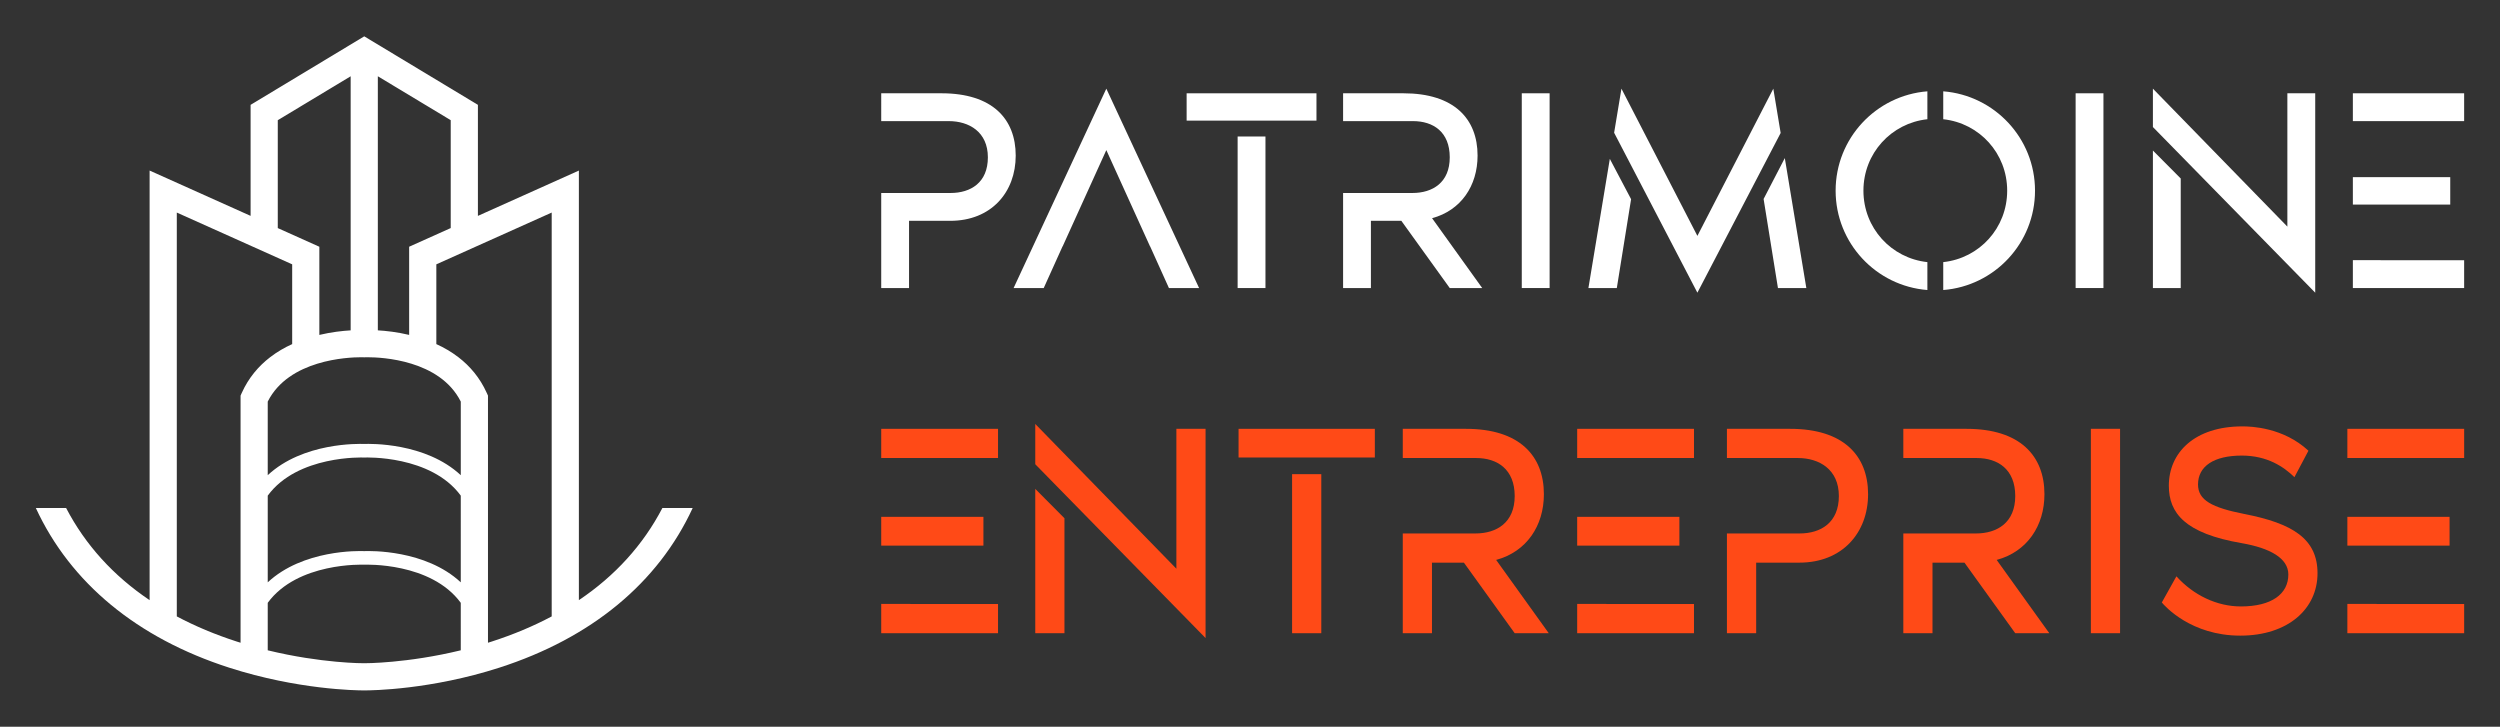
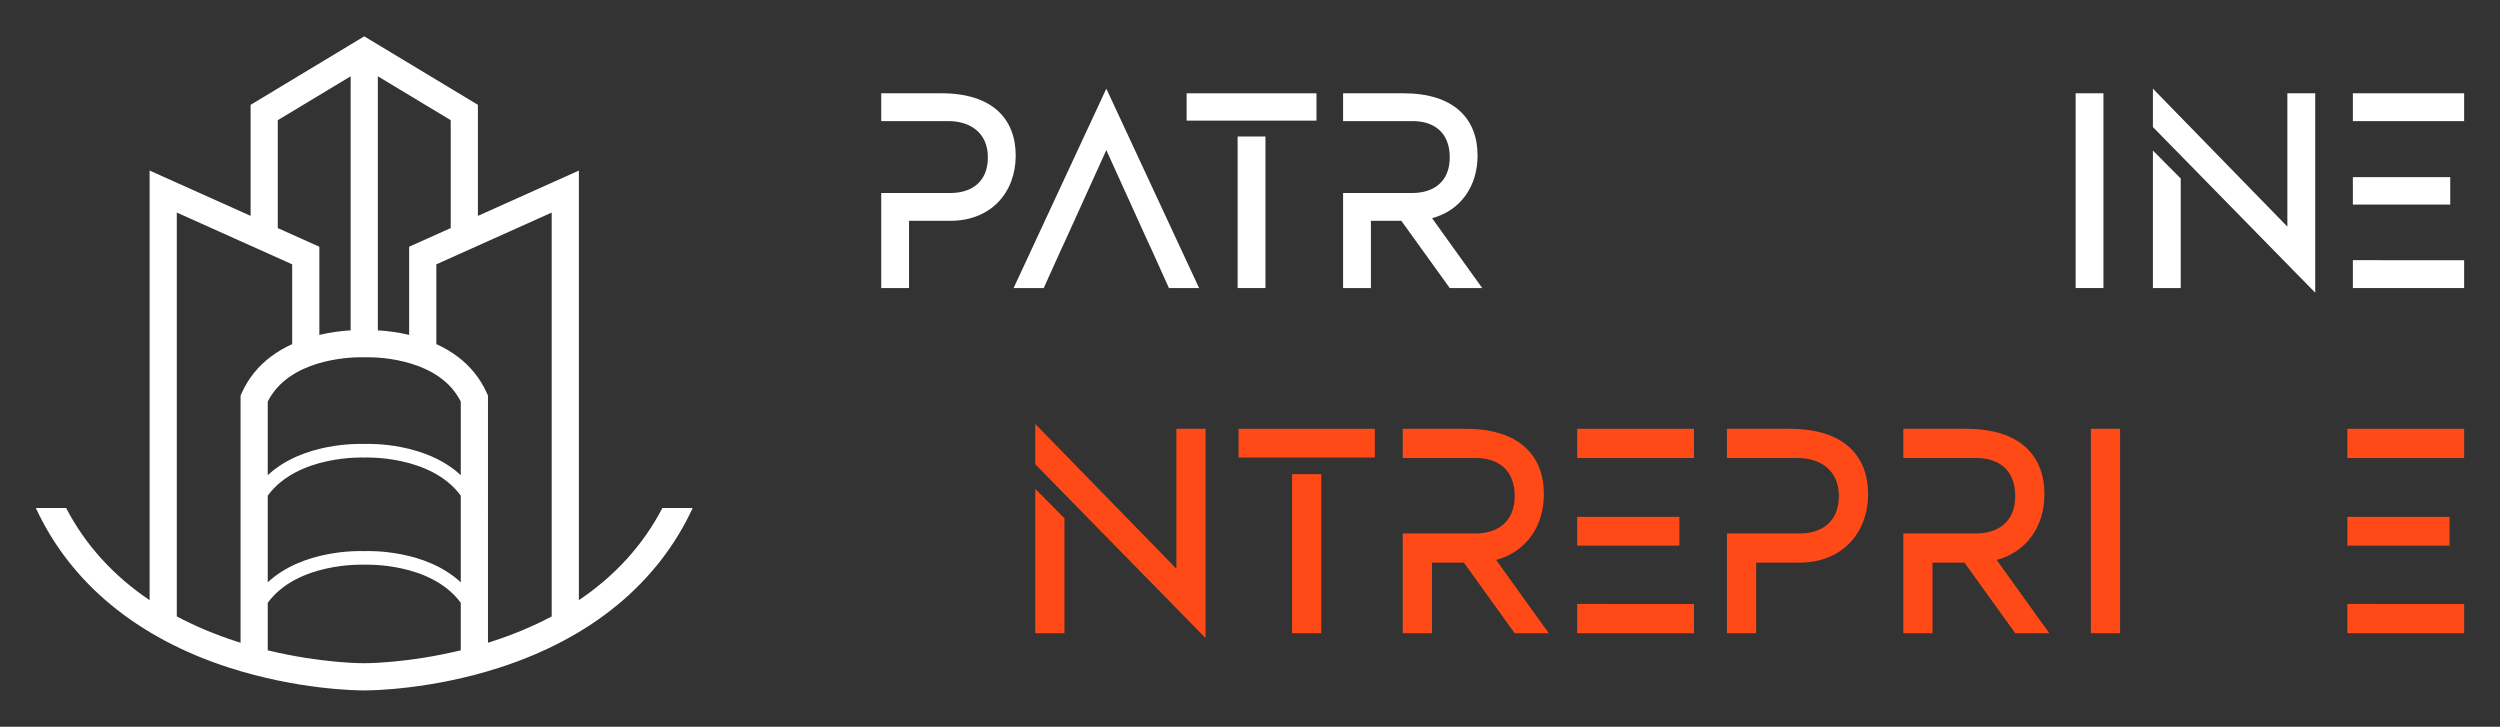
<svg xmlns="http://www.w3.org/2000/svg" version="1.1" id="Calque_1" x="0px" y="0px" width="172px" height="50px" viewBox="0 0 172 50" enable-background="new 0 0 172 50" xml:space="preserve">
  <rect x="0" y="0" width="172" height="50" fill="#333333" stroke="none" />
  <g>
    <g>
      <g>
        <path fill="#FFFFFF" d="M69.881,10.706c0,2.512-1.675,4.487-4.507,4.487h-2.832v4.625h-1.914v-6.54h4.766     c1.396,0,2.572-0.718,2.572-2.452c0-1.755-1.296-2.493-2.692-2.493h-4.646V6.418h4.147C68.266,6.418,69.881,8.173,69.881,10.706z     " />
        <path fill="#FFFFFF" d="M82.497,19.818h-2.075l-1.295-2.871H79.12l-3.005-6.62l-3.003,6.62h-0.007l-1.297,2.871h-2.073     L76.115,6.1L82.497,19.818z" />
        <path fill="#FFFFFF" d="M81.64,8.299v-1.88h8.933v1.88H81.64z M85.149,19.818V9.391h1.915v10.427H85.149z" />
        <path fill="#FFFFFF" d="M101.976,19.818h-2.233l-3.33-4.625h-2.094v4.625h-1.914v-6.54h4.766c1.395,0,2.572-0.718,2.572-2.452     c0-1.755-1.137-2.493-2.532-2.493h-4.806V6.418h4.147c3.49,0,5.105,1.754,5.105,4.287c0,2.074-1.136,3.769-3.13,4.307     L101.976,19.818z" />
-         <path fill="#FFFFFF" d="M104.698,19.818V6.418h1.915v13.399H104.698z" />
-         <path fill="#FFFFFF" d="M110.756,10.93l1.463,2.774l-0.982,6.113h-1.954L110.756,10.93z M122.509,9.149l-5.729,10.988     l-5.728-11.004l0.503-3.033l5.225,10.129L122.004,6.1L122.509,9.149z M124.276,19.818h-1.953l-0.987-6.129l1.459-2.813     L124.276,19.818z" />
-         <path fill="#FFFFFF" d="M132.604,6.283v1.92c-2.49,0.268-4.4,2.349-4.4,4.915c0,2.567,1.91,4.647,4.4,4.916v1.92     c-3.533-0.278-6.313-3.231-6.313-6.836C126.29,9.514,129.07,6.562,132.604,6.283z M140.009,13.118     c0,3.605-2.781,6.558-6.314,6.836v-1.92c2.492-0.269,4.399-2.349,4.399-4.916c0-2.566-1.908-4.647-4.399-4.915v-1.92     C137.228,6.562,140.009,9.514,140.009,13.118z" />
        <path fill="#FFFFFF" d="M142.803,19.818V6.418h1.914v13.399H142.803z" />
        <path fill="#FFFFFF" d="M159.287,6.418v13.719L148.12,8.74V6.1l9.251,9.491V6.418H159.287z M148.12,10.356l1.914,1.924v7.538     h-1.914V10.356z" />
        <path fill="#FFFFFF" d="M169.533,6.418v1.915h-7.656V6.418H169.533z M161.877,14.075v-1.887h6.7v1.887H161.877z M163.79,17.904     h5.743v1.914h-7.656v-1.92h1.913V17.904z" />
      </g>
      <g>
-         <path fill="#FF4A17" d="M68.664,29.503v2.008h-8.036v-2.008H68.664z M60.628,37.539v-1.981h7.031v1.981H60.628z M62.637,41.556     h6.027v2.009h-8.036v-2.016h2.009V41.556z" />
        <path fill="#FF4A17" d="M82.943,29.503V43.9L71.226,31.939v-2.771l9.709,9.96v-9.625H82.943z M71.226,33.635l2.009,2.02v7.911     h-2.009V33.635z" />
        <path fill="#FF4A17" d="M85.213,31.476v-1.973h9.375v1.973H85.213z M88.896,43.565V32.623h2.009v10.942H88.896z" />
        <path fill="#FF4A17" d="M106.555,43.565h-2.344l-3.494-4.855h-2.197v4.855h-2.009v-6.863h5.001c1.465,0,2.699-0.753,2.699-2.574     c0-1.841-1.193-2.616-2.657-2.616h-5.043v-2.008h4.353c3.661,0,5.356,1.841,5.356,4.499c0,2.176-1.193,3.955-3.285,4.52     L106.555,43.565z" />
        <path fill="#FF4A17" d="M116.546,29.503v2.008h-8.036v-2.008H116.546z M108.51,37.539v-1.981h7.032v1.981H108.51z      M110.519,41.556h6.027v2.009h-8.036v-2.016h2.009V41.556z" />
        <path fill="#FF4A17" d="M128.524,34.002c0,2.637-1.758,4.708-4.73,4.708h-2.97v4.855h-2.011v-6.863h5.003     c1.464,0,2.698-0.753,2.698-2.574c0-1.841-1.359-2.616-2.824-2.616h-4.877v-2.008h4.354     C126.829,29.503,128.524,31.345,128.524,34.002z" />
        <path fill="#FF4A17" d="M140.992,43.565h-2.343l-3.494-4.855h-2.199v4.855h-2.007v-6.863h5.001c1.464,0,2.699-0.753,2.699-2.574     c0-1.841-1.194-2.616-2.658-2.616h-5.042v-2.008h4.353c3.661,0,5.356,1.841,5.356,4.499c0,2.176-1.192,3.955-3.286,4.52     L140.992,43.565z" />
        <path fill="#FF4A17" d="M143.852,43.565V29.503h2.009v14.062H143.852z" />
-         <path fill="#FF4A17" d="M159.445,39.442c0,2.448-2.029,4.29-5.314,4.29c-3.39,0-5.189-2.03-5.398-2.281l1.004-1.8     c1.173,1.298,2.783,2.072,4.437,2.072c2.114,0,3.264-0.857,3.264-2.197c0-1.129-1.276-1.82-3.201-2.156     c-3.912-0.669-5.021-2.071-5.021-3.954c0-2.281,1.776-4.081,5.063-4.081c0.587,0,2.804,0.063,4.542,1.674l-0.964,1.82     c-0.732-0.711-1.862-1.485-3.62-1.485c-1.924,0-3.013,0.732-3.013,1.988c0,1.087,0.963,1.59,3.18,2.029     C157.75,36.011,159.445,37.078,159.445,39.442z" />
        <path fill="#FF4A17" d="M169.534,29.503v2.008h-8.035v-2.008H169.534z M161.499,37.539v-1.981h7.031v1.981H161.499z      M163.507,41.556h6.027v2.009h-8.035v-2.016h2.008V41.556z" />
      </g>
    </g>
    <g>
      <path fill="#FFFFFF" d="M45.572,34.952c-1.328,2.543-3.249,4.66-5.745,6.338V11.735l-6.947,3.118V7.213L25.06,2.5l-7.819,4.713    v7.639l-6.948-3.118V41.29c-2.494-1.678-4.416-3.795-5.744-6.338H2.466c2.382,5.155,6.97,8.946,13.309,10.986    c4.702,1.512,8.74,1.562,9.247,1.562h0.077c0.506,0,4.547-0.05,9.247-1.562c6.34-2.04,10.928-5.831,13.31-10.986H45.572z     M25.995,5.247l5.014,3.021v7.423l-2.86,1.284v6.066c-0.829-0.197-1.588-0.28-2.154-0.313V5.247z M25.015,24.582l0.045,0.002    l0.047-0.002c0.005,0,0.076-0.003,0.199-0.003c0.939,0,4.95,0.174,6.396,3.051v5.063c-2.424-2.259-6.258-2.165-6.642-2.149    c-0.382-0.015-4.217-0.11-6.64,2.149V27.63c1.449-2.885,5.518-3.051,6.417-3.051C24.947,24.579,25.01,24.582,25.015,24.582z     M19.111,8.269l5.014-3.021v17.481c-0.564,0.033-1.325,0.116-2.154,0.313v-6.066l-2.86-1.284V8.269z M16.55,44.22    c-0.084-0.025-0.169-0.052-0.253-0.079c-1.495-0.483-2.872-1.062-4.133-1.732V14.624l7.938,3.562v5.488    c-0.524,0.237-1.04,0.535-1.52,0.905c-0.785,0.604-1.476,1.403-1.95,2.457l-0.081,0.183V44.22z M31.702,44.741    c-3.695,0.898-6.6,0.891-6.634,0.889h-0.016c-0.033,0.004-2.939,0.01-6.632-0.889v-3.267c2.05-2.803,6.568-2.625,6.617-2.623    h0.045c0.05-0.002,4.567-0.18,6.619,2.623V44.741z M31.702,40.065c-2.424-2.258-6.258-2.165-6.642-2.148    c-0.383-0.017-4.217-0.109-6.64,2.148v-5.965c2.05-2.801,6.568-2.624,6.617-2.622l0.022,0.001l0.023-0.001    c0.05-0.003,4.567-0.179,6.619,2.622V40.065z M37.957,42.409c-1.259,0.67-2.638,1.249-4.133,1.732    c-0.084,0.027-0.167,0.054-0.251,0.079V27.219l-0.083-0.183c-0.474-1.054-1.164-1.854-1.949-2.457    c-0.481-0.37-0.998-0.668-1.521-0.905v-5.488l7.937-3.562V42.409z" />
    </g>
  </g>
</svg>